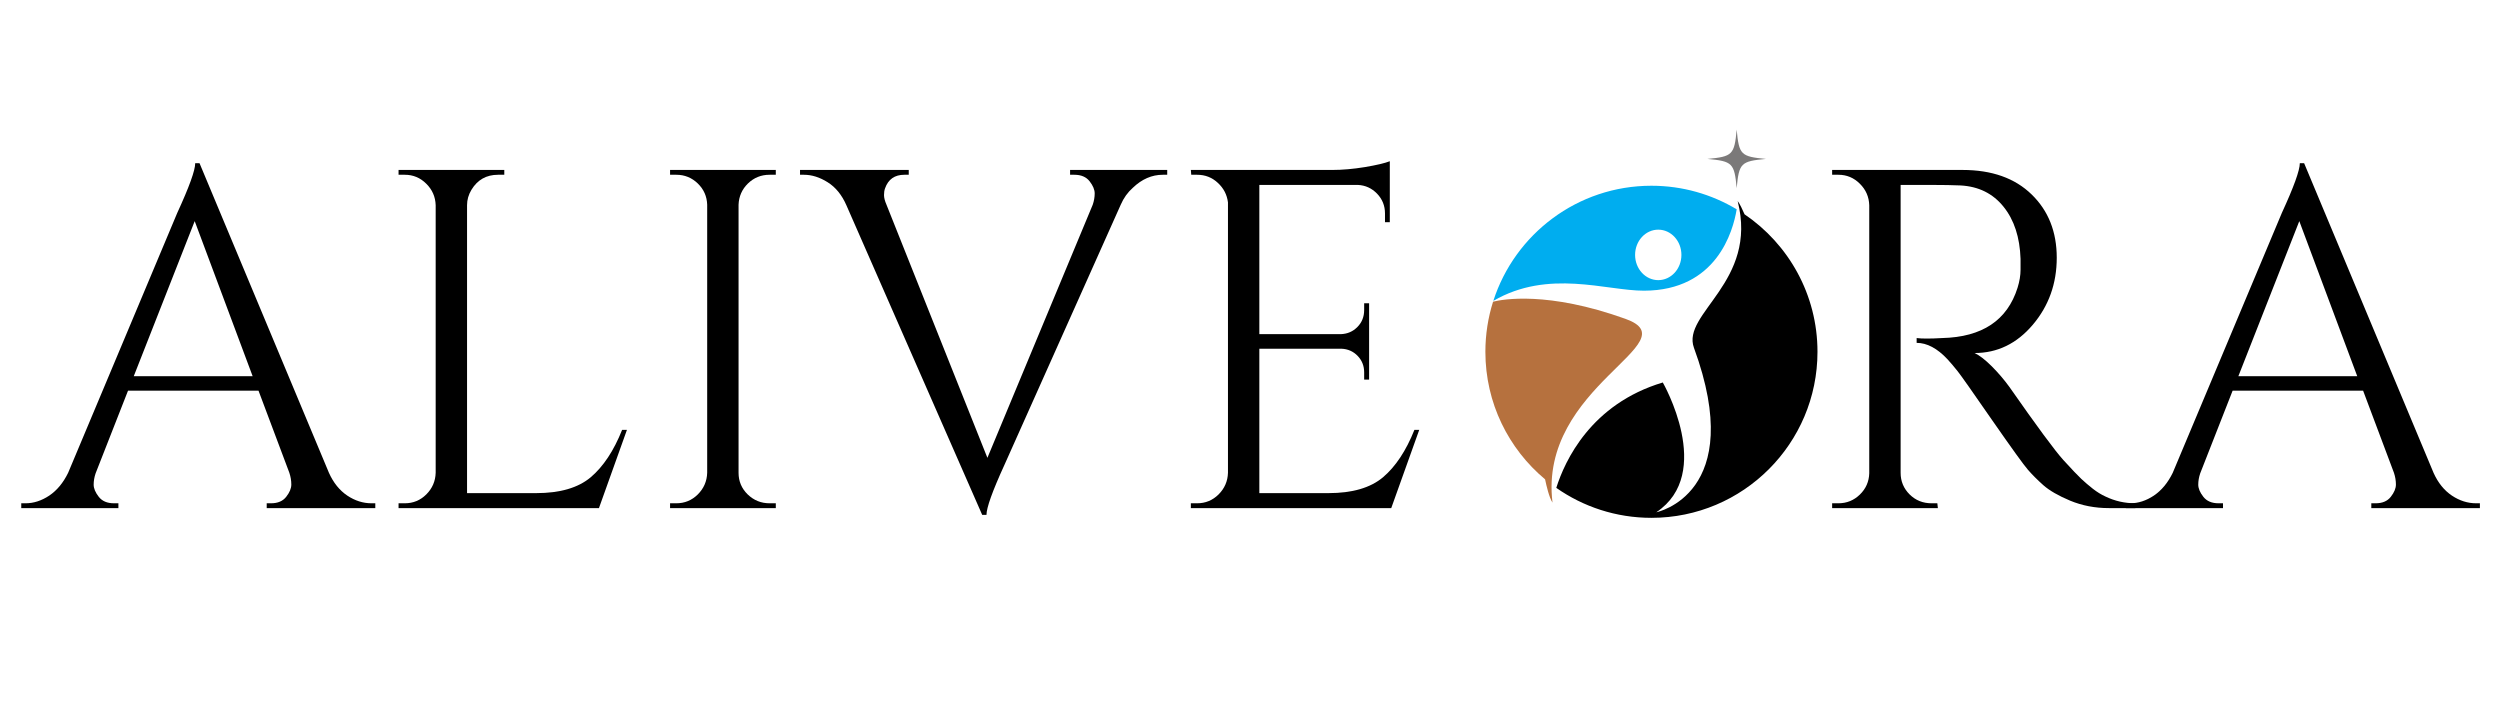
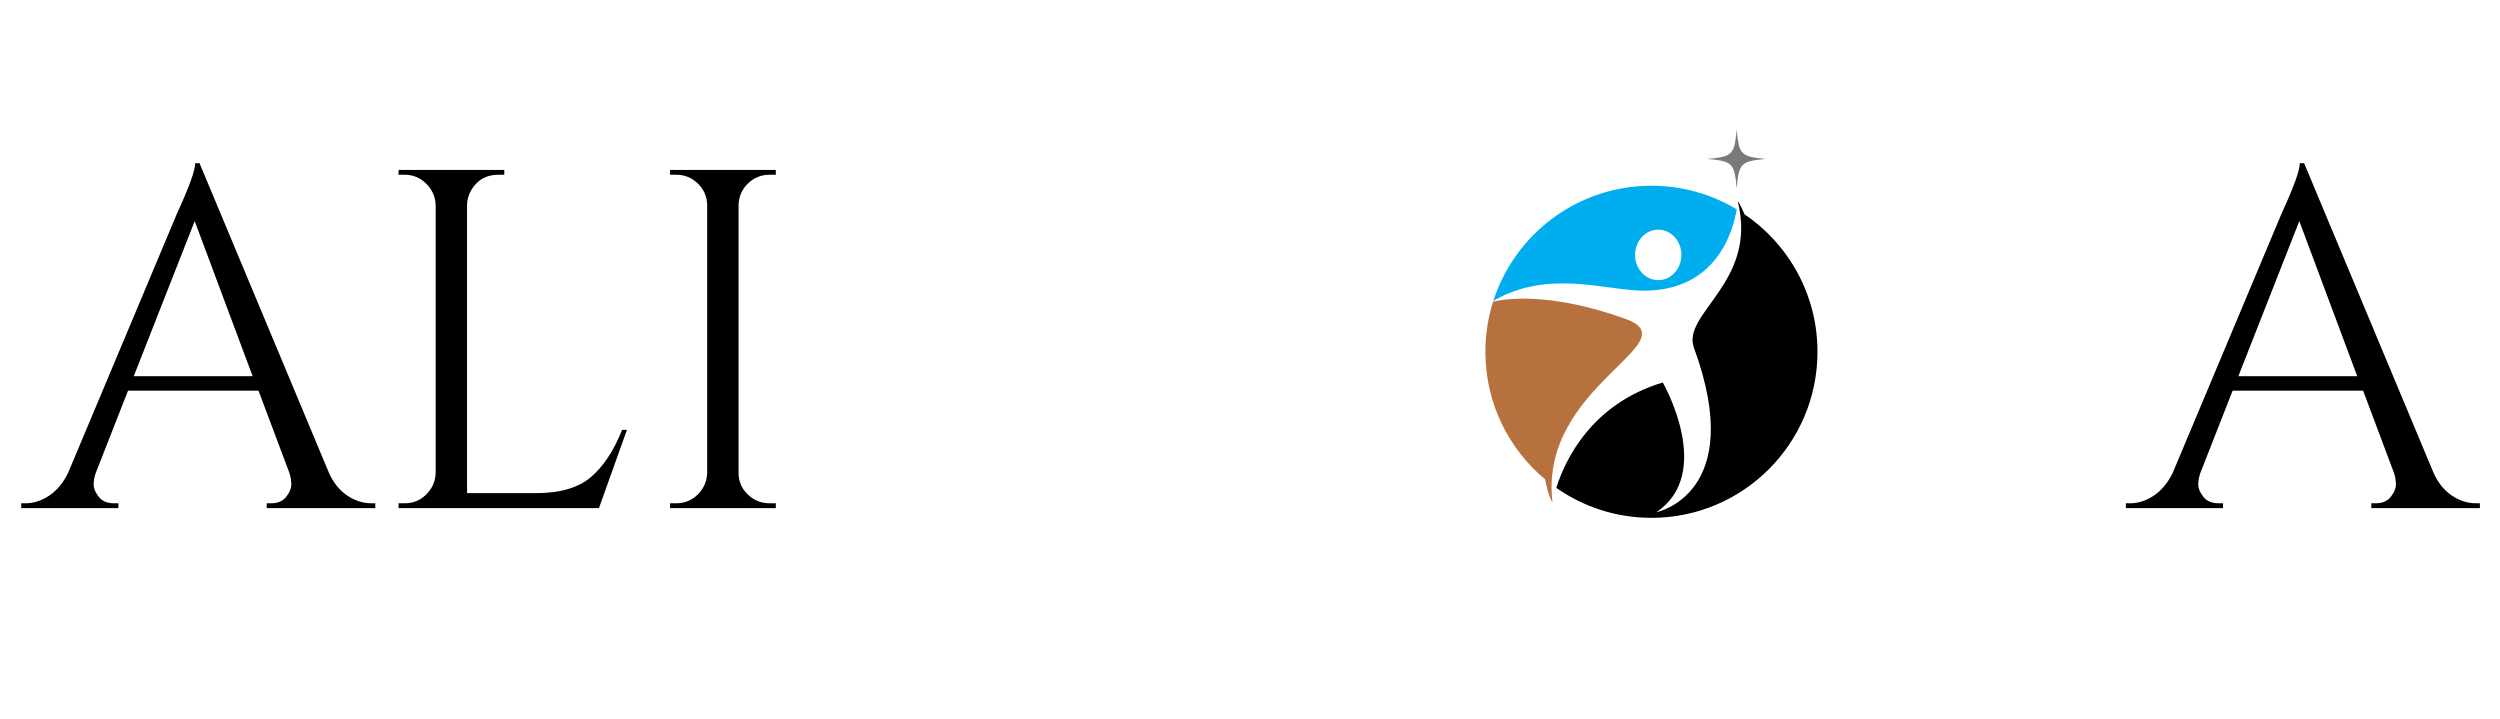
<svg xmlns="http://www.w3.org/2000/svg" width="400" zoomAndPan="magnify" viewBox="0 0 300 86.25" height="115" preserveAspectRatio="xMidYMid meet" version="1.0">
  <defs>
    <g />
    <clipPath id="9c9a192326">
      <path d="M 186 24 L 218.473 24 L 218.473 62.512 L 186 62.512 Z M 186 24 " clip-rule="nonzero" />
    </clipPath>
    <clipPath id="9ffdea7464">
      <path d="M 178.23 35 L 198 35 L 198 61 L 178.23 61 Z M 178.23 35 " clip-rule="nonzero" />
    </clipPath>
    <clipPath id="154f397281">
      <path d="M 204 15.559 L 212 15.559 L 212 23 L 204 23 Z M 204 15.559 " clip-rule="nonzero" />
    </clipPath>
  </defs>
  <g fill="#000000" fill-opacity="1">
    <g transform="translate(3.067, 60.972)">
      <g>
        <path d="M 41.516 -0.578 L 41.969 -0.578 L 41.969 0 L 28.938 0 L 28.938 -0.578 L 29.453 -0.578 C 30.266 -0.578 30.875 -0.836 31.281 -1.359 C 31.688 -1.879 31.891 -2.367 31.891 -2.828 C 31.891 -3.297 31.812 -3.766 31.656 -4.234 L 27.953 -14.094 L 12.297 -14.094 L 8.406 -4.172 C 8.25 -3.711 8.172 -3.258 8.172 -2.812 C 8.172 -2.363 8.375 -1.879 8.781 -1.359 C 9.188 -0.836 9.797 -0.578 10.609 -0.578 L 11.141 -0.578 L 11.141 0 L -0.516 0 L -0.516 -0.578 L 0 -0.578 C 0.969 -0.578 1.914 -0.883 2.844 -1.5 C 3.77 -2.125 4.523 -3.035 5.109 -4.234 L 18.203 -35.422 C 19.641 -38.547 20.359 -40.535 20.359 -41.391 L 20.875 -41.391 L 36.406 -4.234 C 36.945 -3.035 37.68 -2.125 38.609 -1.5 C 39.535 -0.883 40.504 -0.578 41.516 -0.578 Z M 12.984 -15.828 L 27.25 -15.828 L 20.297 -34.438 Z M 12.984 -15.828 " />
      </g>
    </g>
  </g>
  <g fill="#000000" fill-opacity="1">
    <g transform="translate(44.343, 60.972)">
      <g>
        <path d="M 4.234 -0.578 C 5.234 -0.578 6.094 -0.93 6.812 -1.641 C 7.531 -2.359 7.906 -3.223 7.938 -4.234 L 7.938 -36.344 C 7.906 -37.352 7.531 -38.211 6.812 -38.922 C 6.094 -39.641 5.234 -40 4.234 -40 L 3.484 -40 L 3.484 -40.578 L 16.172 -40.578 L 16.172 -40 L 15.422 -40 C 14.023 -40 12.961 -39.398 12.234 -38.203 C 11.879 -37.617 11.703 -37 11.703 -36.344 L 11.703 -1.797 L 20 -1.797 C 22.852 -1.797 25.035 -2.43 26.547 -3.703 C 28.055 -4.984 29.312 -6.879 30.312 -9.391 L 30.891 -9.391 L 27.531 0 L 3.484 0 L 3.484 -0.578 Z M 4.234 -0.578 " />
      </g>
    </g>
  </g>
  <g fill="#000000" fill-opacity="1">
    <g transform="translate(76.924, 60.972)">
      <g>
        <path d="M 4.234 -0.578 C 5.234 -0.578 6.094 -0.93 6.812 -1.641 C 7.531 -2.359 7.906 -3.223 7.938 -4.234 L 7.938 -36.406 C 7.906 -37.406 7.531 -38.254 6.812 -38.953 C 6.094 -39.648 5.234 -40 4.234 -40 L 3.484 -40 L 3.484 -40.578 L 16.172 -40.578 L 16.172 -40 L 15.422 -40 C 14.41 -40 13.547 -39.648 12.828 -38.953 C 12.117 -38.254 11.742 -37.406 11.703 -36.406 L 11.703 -4.234 C 11.703 -3.223 12.066 -2.359 12.797 -1.641 C 13.535 -0.93 14.41 -0.578 15.422 -0.578 L 16.172 -0.578 L 16.172 0 L 3.484 0 L 3.484 -0.578 Z M 4.234 -0.578 " />
      </g>
    </g>
  </g>
  <g fill="#000000" fill-opacity="1">
    <g transform="translate(96.519, 60.972)">
      <g>
-         <path d="M 43.547 -40 L 43.016 -40 C 41.703 -40 40.504 -39.477 39.422 -38.438 C 38.805 -37.895 38.32 -37.219 37.969 -36.406 L 24 -5.156 C 22.57 -2.031 21.859 -0.039 21.859 0.812 L 21.344 0.812 L 5.047 -36.344 C 4.504 -37.582 3.758 -38.5 2.812 -39.094 C 1.863 -39.695 0.91 -40 -0.047 -40 L -0.516 -40 L -0.516 -40.578 L 12.531 -40.578 L 12.531 -40 L 12 -40 C 10.844 -40 10.07 -39.457 9.688 -38.375 C 9.602 -38.145 9.562 -37.875 9.562 -37.562 C 9.562 -37.25 9.66 -36.863 9.859 -36.406 L 21.969 -6.031 L 34.609 -36.406 C 34.766 -36.863 34.844 -37.316 34.844 -37.766 C 34.844 -38.211 34.641 -38.695 34.234 -39.219 C 33.828 -39.738 33.219 -40 32.406 -40 L 31.891 -40 L 31.891 -40.578 L 43.547 -40.578 Z M 43.547 -40 " />
-       </g>
+         </g>
    </g>
  </g>
  <g fill="#000000" fill-opacity="1">
    <g transform="translate(139.418, 60.972)">
      <g>
-         <path d="M 4.234 -0.578 C 5.234 -0.578 6.094 -0.93 6.812 -1.641 C 7.531 -2.359 7.906 -3.223 7.938 -4.234 L 7.938 -36.688 C 7.82 -37.613 7.414 -38.395 6.719 -39.031 C 6.031 -39.676 5.203 -40 4.234 -40 L 3.531 -40 L 3.484 -40.578 L 20.469 -40.578 C 21.664 -40.578 22.969 -40.691 24.375 -40.922 C 25.781 -41.16 26.773 -41.395 27.359 -41.625 L 27.359 -34.312 L 26.781 -34.312 L 26.781 -35.359 C 26.781 -36.285 26.461 -37.078 25.828 -37.734 C 25.191 -38.391 24.426 -38.738 23.531 -38.781 L 11.703 -38.781 L 11.703 -20.875 L 21.5 -20.875 C 22.281 -20.906 22.938 -21.191 23.469 -21.734 C 24.008 -22.273 24.281 -22.953 24.281 -23.766 L 24.281 -24.578 L 24.875 -24.578 L 24.875 -15.422 L 24.281 -15.422 L 24.281 -16.297 C 24.281 -17.066 24.02 -17.723 23.5 -18.266 C 22.977 -18.805 22.332 -19.094 21.562 -19.125 L 11.703 -19.125 L 11.703 -1.797 L 20 -1.797 C 22.852 -1.797 25.035 -2.43 26.547 -3.703 C 28.055 -4.984 29.312 -6.879 30.312 -9.391 L 30.891 -9.391 L 27.531 0 L 3.484 0 L 3.484 -0.578 Z M 4.234 -0.578 " />
-       </g>
+         </g>
    </g>
  </g>
  <g fill="#000000" fill-opacity="1">
    <g transform="translate(172.88, 60.972)">
      <g />
    </g>
  </g>
  <g fill="#000000" fill-opacity="1">
    <g transform="translate(187.373, 60.972)">
      <g />
    </g>
  </g>
  <g fill="#000000" fill-opacity="1">
    <g transform="translate(201.866, 60.972)">
      <g />
    </g>
  </g>
  <g fill="#000000" fill-opacity="1">
    <g transform="translate(216.372, 60.972)">
      <g>
-         <path d="M 15.422 -38.781 L 11.703 -38.781 L 11.703 -4.234 C 11.703 -3.223 12.062 -2.359 12.781 -1.641 C 13.5 -0.93 14.379 -0.578 15.422 -0.578 L 16.109 -0.578 L 16.172 0 L 3.484 0 L 3.484 -0.578 L 4.234 -0.578 C 5.234 -0.578 6.094 -0.926 6.812 -1.625 C 7.531 -2.32 7.906 -3.172 7.938 -4.172 L 7.938 -36.344 C 7.906 -37.352 7.531 -38.211 6.812 -38.922 C 6.094 -39.641 5.234 -40 4.234 -40 L 3.484 -40 L 3.484 -40.578 L 19.125 -40.578 C 22.645 -40.578 25.41 -39.598 27.422 -37.641 C 29.43 -35.691 30.438 -33.16 30.438 -30.047 C 30.438 -26.941 29.477 -24.258 27.562 -22 C 25.645 -19.738 23.316 -18.609 20.578 -18.609 C 21.16 -18.336 21.848 -17.805 22.641 -17.016 C 23.43 -16.223 24.133 -15.398 24.75 -14.547 C 28.07 -9.797 30.234 -6.867 31.234 -5.766 C 32.242 -4.66 32.961 -3.906 33.391 -3.5 C 33.816 -3.102 34.281 -2.707 34.781 -2.312 C 35.281 -1.926 35.781 -1.617 36.281 -1.391 C 37.406 -0.848 38.602 -0.578 39.875 -0.578 L 39.875 0 L 36.688 0 C 35.031 0 33.484 -0.297 32.047 -0.891 C 30.617 -1.492 29.547 -2.113 28.828 -2.75 C 28.117 -3.383 27.504 -4 26.984 -4.594 C 26.461 -5.195 25.02 -7.195 22.656 -10.594 C 20.301 -14 18.93 -15.941 18.547 -16.422 C 18.16 -16.91 17.754 -17.391 17.328 -17.859 C 16.098 -19.172 14.863 -19.828 13.625 -19.828 L 13.625 -20.406 C 13.938 -20.363 14.344 -20.344 14.844 -20.344 C 15.344 -20.344 15.957 -20.363 16.688 -20.406 C 21.488 -20.52 24.504 -22.531 25.734 -26.438 C 25.973 -27.207 26.094 -27.93 26.094 -28.609 C 26.094 -29.285 26.094 -29.719 26.094 -29.906 C 26.008 -32.5 25.328 -34.586 24.047 -36.172 C 22.773 -37.754 21.055 -38.602 18.891 -38.719 C 17.961 -38.758 16.805 -38.781 15.422 -38.781 Z M 15.422 -38.781 " />
-       </g>
+         </g>
    </g>
  </g>
  <g fill="#000000" fill-opacity="1">
    <g transform="translate(255.619, 60.972)">
      <g>
        <path d="M 41.516 -0.578 L 41.969 -0.578 L 41.969 0 L 28.938 0 L 28.938 -0.578 L 29.453 -0.578 C 30.266 -0.578 30.875 -0.836 31.281 -1.359 C 31.688 -1.879 31.891 -2.367 31.891 -2.828 C 31.891 -3.297 31.812 -3.766 31.656 -4.234 L 27.953 -14.094 L 12.297 -14.094 L 8.406 -4.172 C 8.25 -3.711 8.172 -3.258 8.172 -2.812 C 8.172 -2.363 8.375 -1.879 8.781 -1.359 C 9.188 -0.836 9.797 -0.578 10.609 -0.578 L 11.141 -0.578 L 11.141 0 L -0.516 0 L -0.516 -0.578 L 0 -0.578 C 0.969 -0.578 1.914 -0.883 2.844 -1.5 C 3.77 -2.125 4.523 -3.035 5.109 -4.234 L 18.203 -35.422 C 19.641 -38.547 20.359 -40.535 20.359 -41.391 L 20.875 -41.391 L 36.406 -4.234 C 36.945 -3.035 37.68 -2.125 38.609 -1.5 C 39.535 -0.883 40.504 -0.578 41.516 -0.578 Z M 12.984 -15.828 L 27.25 -15.828 L 20.297 -34.438 Z M 12.984 -15.828 " />
      </g>
    </g>
  </g>
  <path fill="#00adef" d="M 198.992 27.559 C 200.527 27.559 201.77 28.914 201.77 30.59 C 201.77 32.262 200.527 33.617 198.992 33.617 C 197.457 33.617 196.211 32.262 196.211 30.59 C 196.211 28.914 197.457 27.559 198.992 27.559 Z M 197.289 34.883 C 205.984 34.863 207.965 27.77 208.402 25.117 C 205.41 23.324 201.914 22.289 198.172 22.289 C 189.297 22.289 181.781 28.09 179.199 36.105 C 185.824 32.25 192.746 34.895 197.289 34.883 " fill-opacity="1" fill-rule="nonzero" />
  <g clip-path="url(#9c9a192326)">
    <path fill="#000000" d="M 209.344 25.715 C 209.141 25.246 208.758 24.406 208.52 24.129 C 210.996 33.852 201.758 37.594 203.273 41.734 C 209.711 59.285 198.754 61.473 198.754 61.473 C 205.793 56.781 199.535 45.898 199.535 45.898 C 190.91 48.48 187.781 55.293 186.754 58.543 C 189.988 60.809 193.922 62.141 198.172 62.141 C 209.176 62.141 218.098 53.223 218.098 42.215 C 218.098 35.352 214.625 29.301 209.344 25.715 " fill-opacity="1" fill-rule="nonzero" />
  </g>
  <g clip-path="url(#9ffdea7464)">
    <path fill="#b6713e" d="M 195.055 38.262 C 185.738 34.918 180.328 35.914 179.168 36.203 C 178.57 38.102 178.246 40.121 178.246 42.215 C 178.246 48.367 181.031 53.863 185.41 57.52 C 185.574 58.305 185.902 59.711 186.301 60.316 C 184.582 46.277 202.965 41.098 195.055 38.262 " fill-opacity="1" fill-rule="nonzero" />
  </g>
  <g clip-path="url(#154f397281)">
    <path fill="#7b7979" d="M 211.914 19.07 C 208.902 19.348 208.68 19.574 208.402 22.582 C 208.125 19.574 207.898 19.348 204.891 19.07 C 207.898 18.793 208.125 18.57 208.402 15.559 C 208.68 18.57 208.902 18.793 211.914 19.07 " fill-opacity="1" fill-rule="nonzero" />
  </g>
</svg>